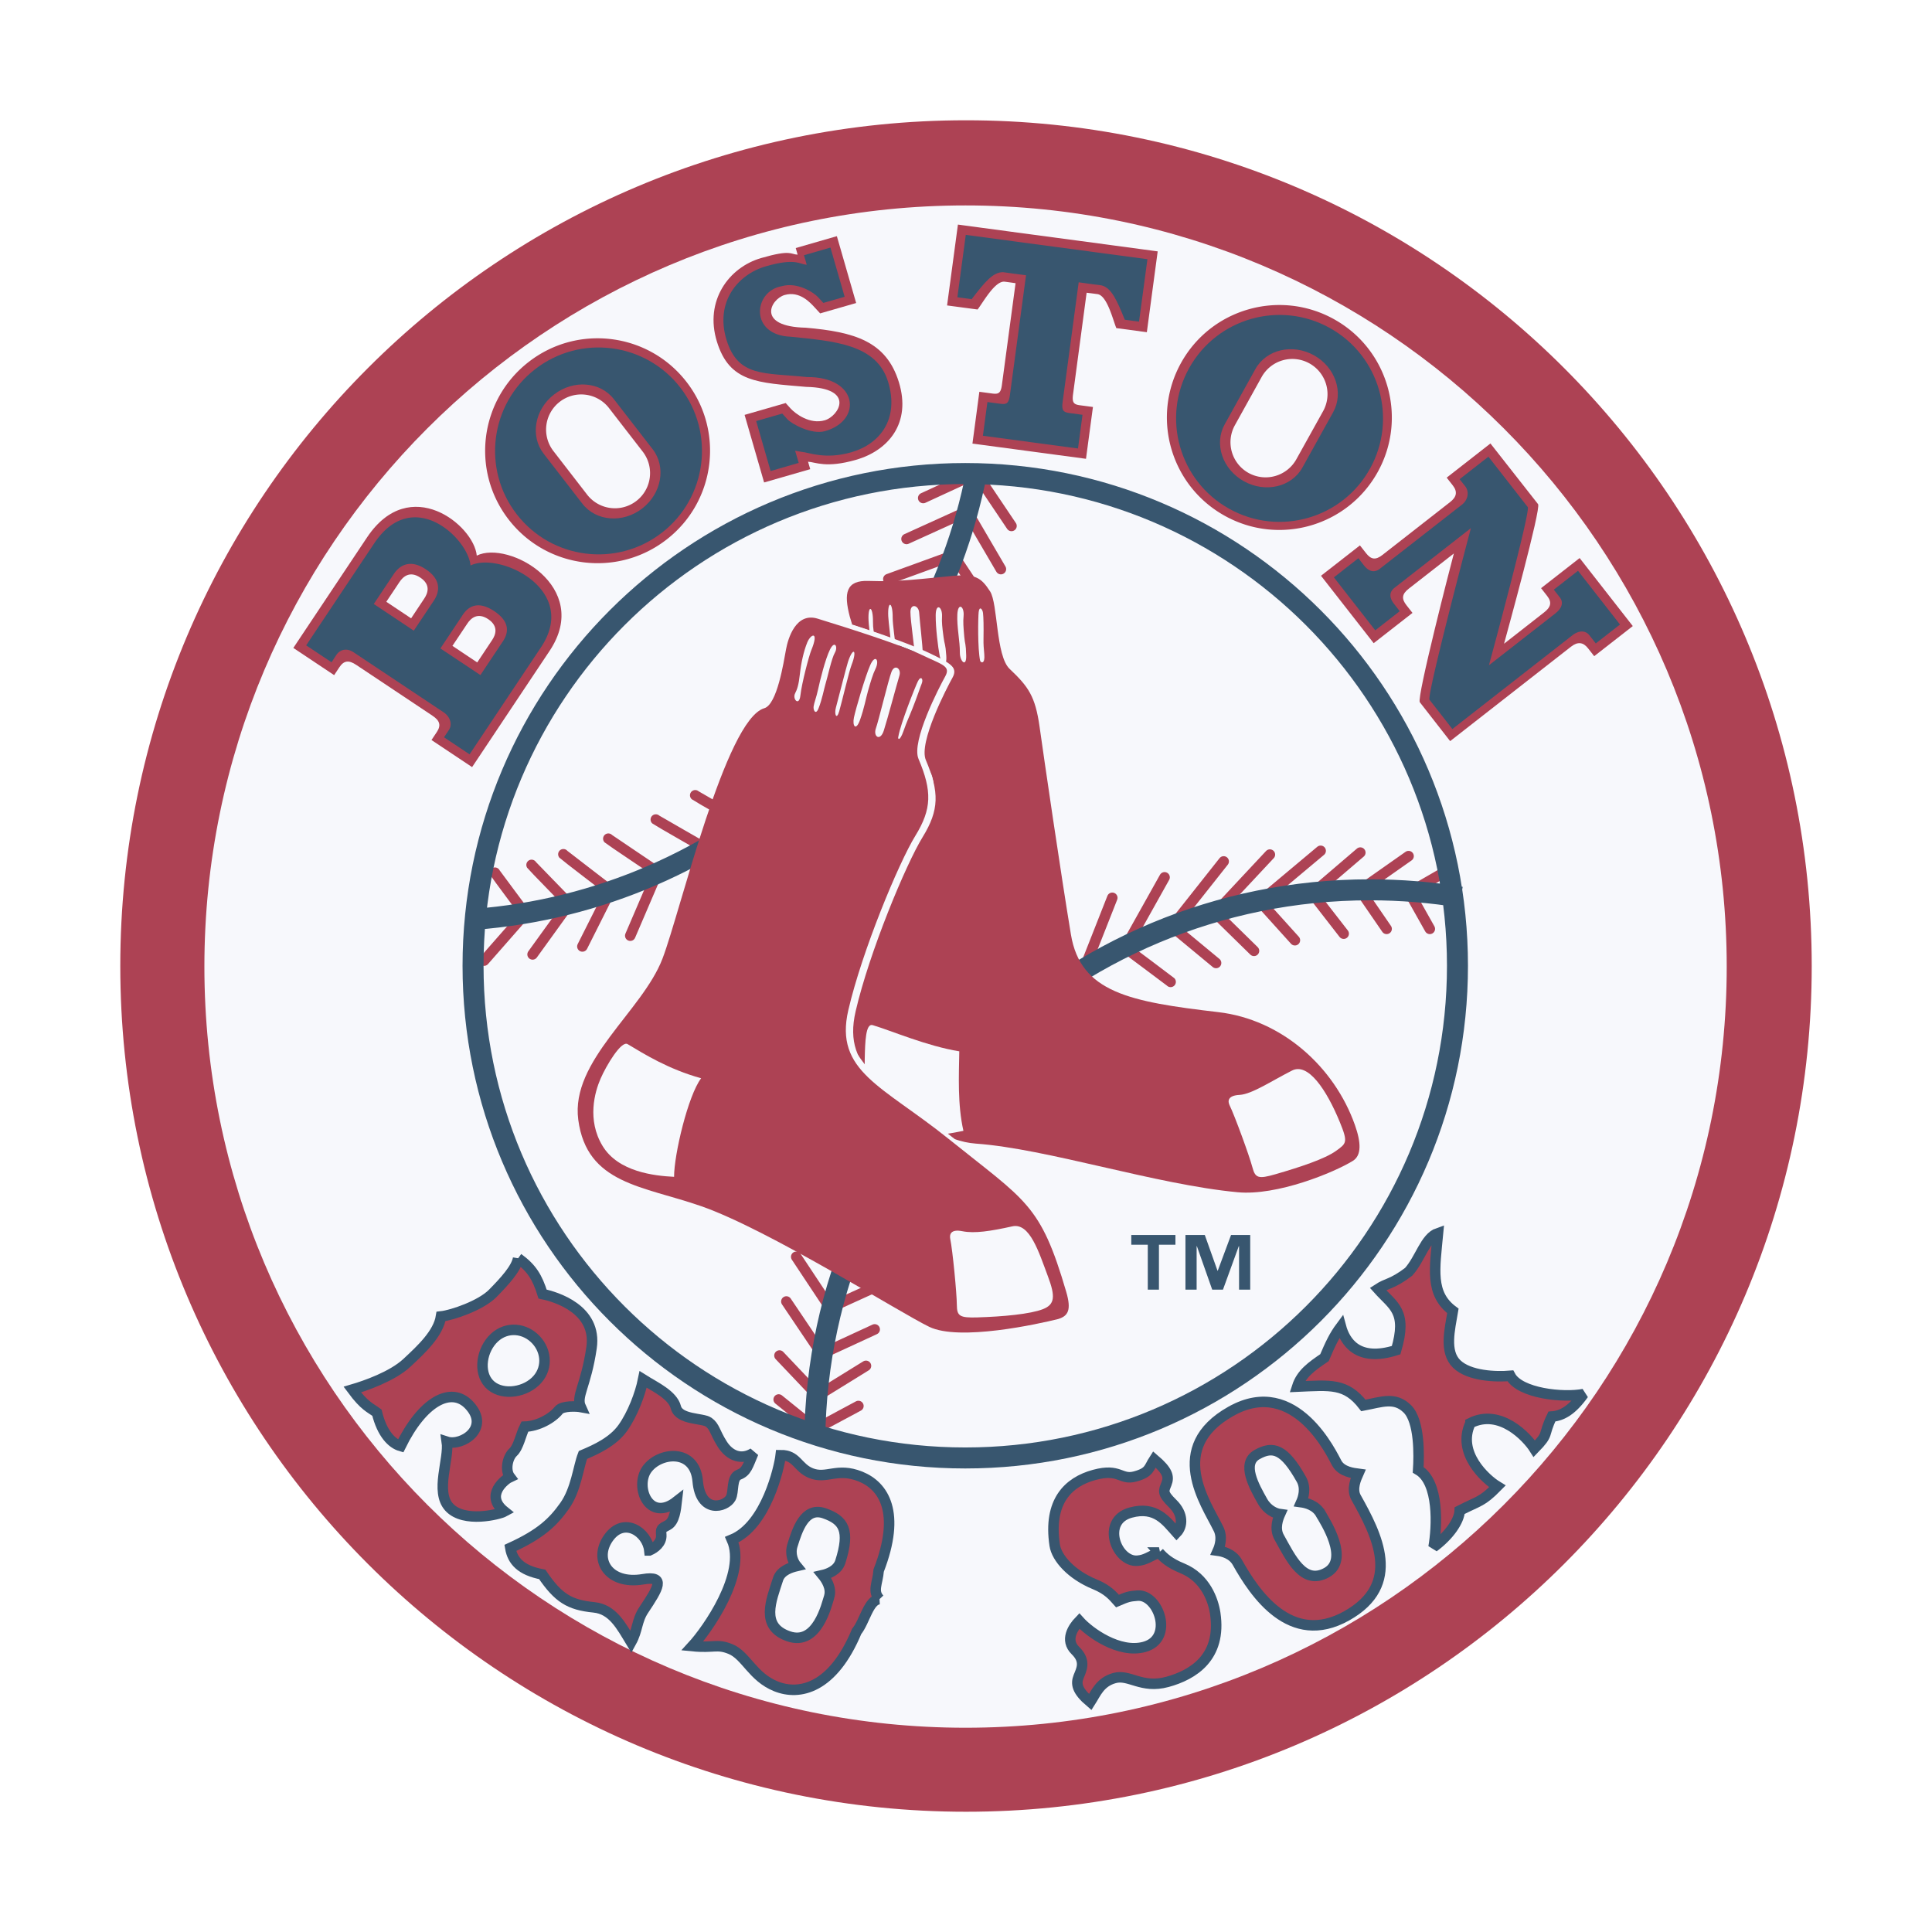
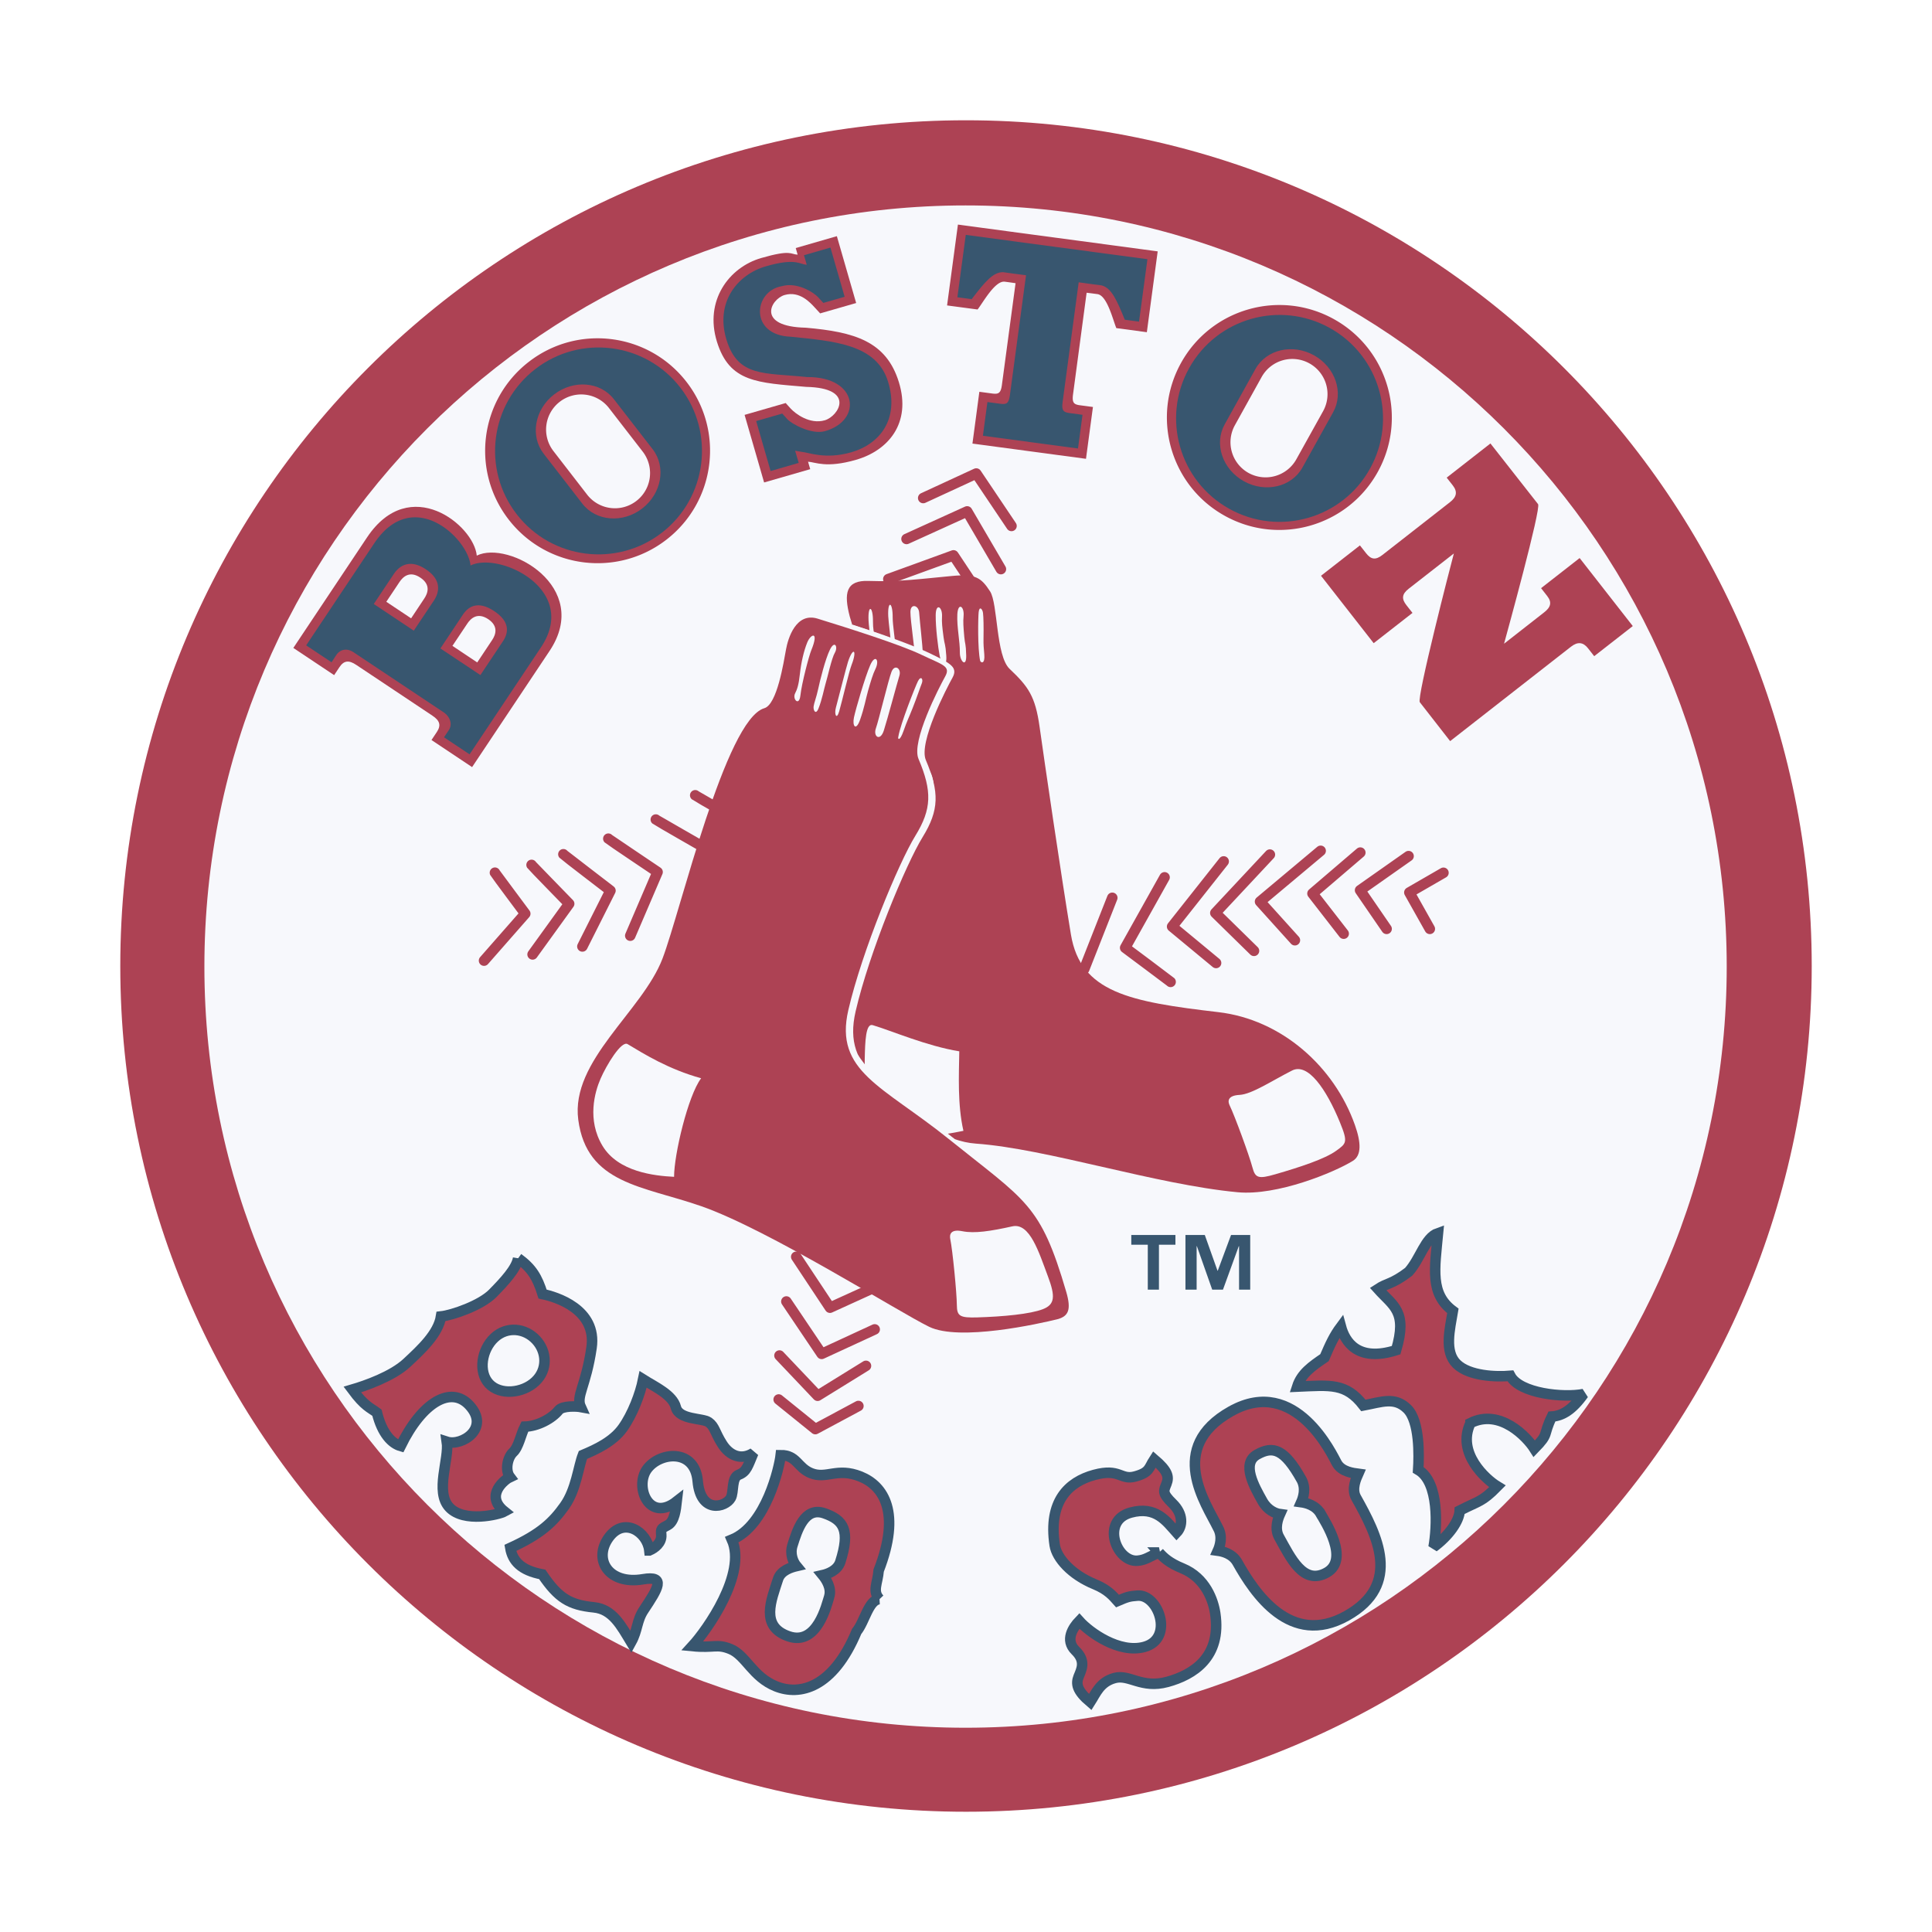
<svg xmlns="http://www.w3.org/2000/svg" width="2500" height="2500" viewBox="0 0 192.756 192.756">
  <path fill-rule="evenodd" clip-rule="evenodd" fill="#fff" d="M0 0h192.756v192.756H0V0z" />
  <path d="M96.304 145.461c27.12 0 49.108-21.99 49.108-49.108 0-27.123-21.988-49.109-49.108-49.109-27.123 0-49.108 21.986-49.108 49.109 0 27.118 21.985 49.108 49.108 49.108z" fill-rule="evenodd" clip-rule="evenodd" fill="#f7f8fc" />
  <path d="M96.38 180.758c46.601 0 84.376-37.781 84.376-84.38C180.756 49.778 142.98 12 96.38 12c-46.602 0-84.379 37.778-84.379 84.378 0 46.599 37.777 84.38 84.379 84.38z" fill-rule="evenodd" clip-rule="evenodd" fill="#ad4254" />
  <path d="M96.333 172.377c41.942 0 75.942-33.998 75.942-75.939 0-41.941-34-75.942-75.942-75.942-41.94 0-75.941 34.001-75.941 75.942 0 41.941 34.002 75.939 75.941 75.939z" fill-rule="evenodd" clip-rule="evenodd" fill="#f7f8fc" />
  <path d="M64.784 154.688c-.199-1.824-2.524-3.43-4.073-1.252-1.547 2.178.03 4.705 3.437 4.127 2.321-.395 1.52.896.082 3.055-.724 1.082-.592 2.016-1.263 3.227-.991-1.641-1.842-3.293-3.711-3.479-2.45-.244-3.556-.934-5.158-3.289-2.147-.404-2.968-1.359-3.185-2.639 3.049-1.393 4.274-2.584 5.422-4.203 1.149-1.619 1.364-3.9 1.822-5.072 1.333-.559 3.009-1.334 3.982-2.701.972-1.371 1.731-3.361 2.028-4.834 1.165.734 2.942 1.529 3.265 2.785.322 1.26 2.672 1.055 3.262 1.475.624.441.607.994 1.356 2.18.75 1.188 1.92 1.648 3.109.896-.547 1.299-.67 1.867-1.442 2.164-.771.293-.475 1.723-.81 2.326-.519.934-3.015 1.607-3.298-1.688-.285-3.293-3.834-2.91-5.073-1.166-1.238 1.744.222 5.357 2.981 3.191-.09.783-.212 2.008-.888 2.369-.679.361-.697.348-.655.988.051.784-.653 1.315-1.19 1.54z" fill-rule="evenodd" clip-rule="evenodd" fill="#ad4254" />
  <path d="M64.784 154.688c-.199-1.824-2.524-3.43-4.073-1.252-1.547 2.178.03 4.705 3.437 4.127 2.321-.395 1.52.896.082 3.055-.724 1.082-.592 2.016-1.263 3.227-.991-1.641-1.842-3.293-3.711-3.479-2.45-.244-3.556-.934-5.158-3.289-2.147-.404-2.968-1.359-3.185-2.639 3.049-1.393 4.274-2.584 5.422-4.203 1.149-1.619 1.364-3.9 1.822-5.072 1.333-.559 3.009-1.334 3.982-2.701.972-1.371 1.731-3.361 2.028-4.834 1.165.734 2.942 1.529 3.265 2.785.322 1.26 2.672 1.055 3.262 1.475.624.441.607.994 1.356 2.18.75 1.188 1.92 1.648 3.109.896-.547 1.299-.67 1.867-1.442 2.164-.771.293-.475 1.723-.81 2.326-.519.934-3.015 1.607-3.298-1.688-.285-3.293-3.834-2.91-5.073-1.166-1.238 1.744.222 5.357 2.981 3.191-.09.783-.212 2.008-.888 2.369-.679.361-.697.348-.655.988.051.784-.653 1.315-1.19 1.54z" fill="none" stroke="#38566f" stroke-width="1.048" stroke-miterlimit="2.613" />
  <path d="M123.449 155.879c-.494-.879-1.486-1.104-1.943-1.166.189-.42.51-1.387.02-2.266-1.209-2.471-5.168-8.027 1.295-11.648 6.461-3.621 10.139 4.453 10.553 5.184.492.881 1.686.996 2.139 1.057-.184.42-.711 1.5-.217 2.373 2.09 3.736 4.646 8.664-.945 11.803-5.603 3.134-9.185-2.273-10.902-5.337zm8.319-4.84c-.492-.877-1.486-1.104-1.941-1.166.186-.418.508-1.383.018-2.264-1.715-3.064-2.83-3.385-4.426-2.488-1.598.895-.279 3.197.543 4.666.494.879 1.289 1.217 1.744 1.277-.189.42-.58 1.424-.088 2.303 1.156 2.066 2.418 4.834 4.748 3.529 2.331-1.308-.184-5.123-.598-5.857z" fill-rule="evenodd" clip-rule="evenodd" fill="#ad4254" />
  <path d="M123.449 155.879c-.494-.879-1.486-1.104-1.943-1.166.189-.42.51-1.387.02-2.266-1.209-2.471-5.168-8.027 1.295-11.648 6.461-3.621 10.139 4.453 10.553 5.184.492.881 1.686.996 2.139 1.057-.184.42-.711 1.5-.217 2.373 2.09 3.736 4.646 8.664-.945 11.803-5.603 3.134-9.185-2.273-10.902-5.337m8.319-4.84c-.492-.877-1.486-1.104-1.941-1.166.186-.418.508-1.383.018-2.264-1.715-3.064-2.83-3.385-4.426-2.488-1.598.895-.279 3.197.543 4.666.494.879 1.289 1.217 1.744 1.277-.189.42-.58 1.424-.088 2.303 1.156 2.066 2.418 4.834 4.748 3.529 2.331-1.308-.184-5.123-.598-5.857z" fill="none" stroke="#38566f" stroke-width="1.048" stroke-miterlimit="2.613" />
  <path d="M146.711 141.977c2.955-1.486 5.656 1.428 6.371 2.557 1.547-1.584.801-1.252 1.75-3.205 1.025-.064 2.045-.668 3.164-2.244-1.996.398-6.375-.049-7.311-1.818-1.402.121-4.104.039-5.357-1.189-1.252-1.23-.68-3.447-.373-5.289-2.287-1.705-1.826-4.137-1.484-7.762-1.291.445-1.756 2.559-2.934 3.865-1.658 1.256-2.145 1.104-3.059 1.707 1.527 1.713 2.965 2.209 1.814 6.107-3.877 1.229-5.111-.891-5.506-2.348-.689.926-1.059 1.738-1.643 3.096-1.283.873-2.305 1.59-2.723 2.891 3.348-.145 4.857-.375 6.607 1.877 1.83-.344 3.119-.896 4.375.334s1.18 4.688 1.09 6.09c2.115 1.221 1.891 5.705 1.535 7.705 1.553-1.148 2.566-2.613 2.609-3.643 1.93-.99 2.205-.834 3.756-2.412-1.14-.692-4.109-3.333-2.681-6.319z" fill-rule="evenodd" clip-rule="evenodd" fill="#ad4254" />
  <path d="M146.711 141.977c2.955-1.486 5.656 1.428 6.371 2.557 1.547-1.584.801-1.252 1.75-3.205 1.025-.064 2.045-.668 3.164-2.244-1.996.398-6.375-.049-7.311-1.818-1.402.121-4.104.039-5.357-1.189-1.252-1.23-.68-3.447-.373-5.289-2.287-1.705-1.826-4.137-1.484-7.762-1.291.445-1.756 2.559-2.934 3.865-1.658 1.256-2.145 1.104-3.059 1.707 1.527 1.713 2.965 2.209 1.814 6.107-3.877 1.229-5.111-.891-5.506-2.348-.689.926-1.059 1.738-1.643 3.096-1.283.873-2.305 1.59-2.723 2.891 3.348-.145 4.857-.375 6.607 1.877 1.83-.344 3.119-.896 4.375.334s1.18 4.688 1.09 6.09c2.115 1.221 1.891 5.705 1.535 7.705 1.553-1.148 2.566-2.613 2.609-3.643 1.93-.99 2.205-.834 3.756-2.412-1.14-.692-4.109-3.333-2.681-6.319z" fill="none" stroke="#38566f" stroke-width="1.048" stroke-miterlimit="2.613" />
  <path d="M115.635 154.893c-.992.424-1.344.756-2.15.82-2.092.172-3.695-3.977-.676-4.801 2.506-.684 3.555.852 4.58 1.996.617-.641.684-1.848-.395-2.898-1.076-1.053-.896-1.262-.615-1.971.281-.711.121-1.299-1.217-2.438-.559.859-.436 1.305-1.908 1.707-1.475.404-1.5-.857-4.084-.156-2.578.703-4.598 2.631-3.943 7.01.195 1.295 1.674 2.951 3.99 3.9 1.312.539 1.82 1.166 2.275 1.674.994-.428 1.18-.475 1.988-.539 2.09-.178 3.705 4.295.684 5.117-2.508.682-5.459-1.441-6.482-2.588-.619.643-1.463 1.902-.383 2.955 1.078 1.051.596 1.895.312 2.604-.279.709-.176 1.393 1.166 2.533.555-.863.957-2.004 2.43-2.402 1.475-.404 2.676 1.088 5.254.389 2.576-.701 5.438-2.461 4.783-6.844-.195-1.291-.961-3.537-3.281-4.488-1.317-.539-1.875-1.075-2.328-1.58z" fill-rule="evenodd" clip-rule="evenodd" fill="#ad4254" />
  <path d="M115.635 154.893c-.992.424-1.344.756-2.15.82-2.092.172-3.695-3.977-.676-4.801 2.506-.684 3.555.852 4.58 1.996.617-.641.684-1.848-.395-2.898-1.076-1.053-.896-1.262-.615-1.971.281-.711.121-1.299-1.217-2.438-.559.859-.436 1.305-1.908 1.707-1.475.404-1.5-.857-4.084-.156-2.578.703-4.598 2.631-3.943 7.01.195 1.295 1.674 2.951 3.99 3.9 1.312.539 1.82 1.166 2.275 1.674.994-.428 1.18-.475 1.988-.539 2.09-.178 3.705 4.295.684 5.117-2.508.682-5.459-1.441-6.482-2.588-.619.643-1.463 1.902-.383 2.955 1.078 1.051.596 1.895.312 2.604-.279.709-.176 1.393 1.166 2.533.555-.863.957-2.004 2.43-2.402 1.475-.404 2.676 1.088 5.254.389 2.576-.701 5.438-2.461 4.783-6.844-.195-1.291-.961-3.537-3.281-4.488-1.317-.539-1.875-1.075-2.328-1.58z" fill="none" stroke="#38566f" stroke-width="1.048" stroke-miterlimit="2.613" />
  <path d="M87.752 159.545c-1.09.053-1.472 2.229-2.281 3.221-2.382 5.705-5.716 6.424-8.052 5.48-2.338-.938-2.993-3.098-4.552-3.725-1.361-.549-1.616-.074-3.793-.291 1.464-1.594 5.453-7.209 3.945-10.617 3.449-1.41 4.746-7.287 4.874-8.432 1.609-.01 1.661 1.246 3.026 1.797 1.555.625 2.59-.605 4.927.334 2.335.941 4.061 3.611 1.82 9.377-.101 1.28-.664 2.061.086 2.856zm-5.028-.225c.285-.898-.331-1.787-.645-2.17.471-.107 1.475-.438 1.76-1.332.995-3.125.359-4.16-1.605-4.84-1.965-.676-2.694 1.695-3.167 3.191-.289.896.083 1.699.4 2.08-.475.111-1.559.41-1.844 1.307-.672 2.105-1.807 4.711 1.06 5.699 2.864.989 3.802-3.189 4.041-3.935z" fill-rule="evenodd" clip-rule="evenodd" fill="#ad4254" />
  <path d="M87.752 159.545c-1.09.053-1.472 2.229-2.281 3.221-2.382 5.705-5.716 6.424-8.052 5.48-2.338-.938-2.993-3.098-4.552-3.725-1.361-.549-1.616-.074-3.793-.291 1.464-1.594 5.453-7.209 3.945-10.617 3.449-1.41 4.746-7.287 4.874-8.432 1.609-.01 1.661 1.246 3.026 1.797 1.555.625 2.59-.605 4.927.334 2.335.941 4.061 3.611 1.82 9.377-.101 1.28-.664 2.061.086 2.856m-5.028-.225c.285-.898-.331-1.787-.645-2.17.471-.107 1.475-.438 1.76-1.332.995-3.125.359-4.16-1.605-4.84-1.965-.676-2.694 1.695-3.167 3.191-.289.896.083 1.699.4 2.08-.475.111-1.559.41-1.844 1.307-.672 2.105-1.807 4.711 1.06 5.699 2.864.989 3.802-3.189 4.041-3.935z" fill="none" stroke="#38566f" stroke-width="1.048" stroke-miterlimit="2.613" />
  <path d="M51.695 125.537c1.367.994 1.905 1.881 2.439 3.572 1.285.266 5.456 1.494 4.884 5.365-.57 3.869-1.577 4.803-1.075 5.904-.375-.07-1.815-.15-2.201.322-.678.842-2.11 1.602-3.381 1.637-.405.795-.612 2.031-1.173 2.553-.558.521-.82 1.805-.307 2.477-.438.199-2.602 1.795-.552 3.436-.55.303-4.039 1.154-5.499-.416-1.456-1.564.011-4.805-.25-6.545 1.495.486 4.374-1.355 2.239-3.646-1.821-1.957-4.689-.332-6.848 4.074-.855-.246-1.846-1.201-2.364-3.326-.685-.512-1.221-.639-2.458-2.305 1.31-.385 3.992-1.314 5.446-2.668 1.45-1.35 3.13-2.912 3.407-4.629 1.14-.125 3.984-1.104 5.163-2.305 1.176-1.197 2.358-2.478 2.53-3.5zm-2.906 12.512c1.095 1.182 3.342.977 4.609-.203 1.264-1.176 1.184-2.99.087-4.166-1.098-1.18-2.897-1.395-4.166-.215-1.265 1.18-1.628 3.404-.53 4.584z" fill-rule="evenodd" clip-rule="evenodd" fill="#ad4254" />
  <path d="M51.695 125.537c1.367.994 1.905 1.881 2.439 3.572 1.285.266 5.456 1.494 4.884 5.365-.57 3.869-1.577 4.803-1.075 5.904-.375-.07-1.815-.15-2.201.322-.678.842-2.11 1.602-3.381 1.637-.405.795-.612 2.031-1.173 2.553-.558.521-.82 1.805-.307 2.477-.438.199-2.602 1.795-.552 3.436-.55.303-4.039 1.154-5.499-.416-1.456-1.564.011-4.805-.25-6.545 1.495.486 4.374-1.355 2.239-3.646-1.821-1.957-4.689-.332-6.848 4.074-.855-.246-1.846-1.201-2.364-3.326-.685-.512-1.221-.639-2.458-2.305 1.31-.385 3.992-1.314 5.446-2.668 1.45-1.35 3.13-2.912 3.407-4.629 1.14-.125 3.984-1.104 5.163-2.305 1.176-1.197 2.358-2.478 2.53-3.5m-2.906 12.512c1.095 1.182 3.342.977 4.609-.203 1.264-1.176 1.184-2.99.087-4.166-1.098-1.18-2.897-1.395-4.166-.215-1.265 1.18-1.628 3.404-.53 4.584z" fill="none" stroke="#38566f" stroke-width="1.048" stroke-miterlimit="2.613" />
  <path d="M89.797 71.282c.26-.647.773-2.399 1.137-2.929.367-.526.085-1.22-.445-.324-.53.894-1.179 2.844-1.422 3.659-.247.812-.489 1.26-.571 1.627-.078.364.137.867.452.24.401-.811.686-1.868.849-2.273zM92.116 69.33c-.182.425-1.284 3.664-1.504 4.266-.225.611-.042 1.24.283.389.339-.885 1.25-3.745 1.544-4.35.67-1.368.284-1.75-.323-.305zM93.803 72.256c.343-.922.591-1.567.873-2.032.49-.812.103-1.464-.47-.406-.565 1.055-1.704 4.043-1.948 4.855-.244.814.081 1.364.568.265.49-1.097.71-1.968.977-2.682zM96.913 71.037c.257-.662-.368-1.181-.735-.408-.363.773-1.597 4.557-1.909 5.244-.351.783.307 1.32.734.286.468-1.146 1.542-4.188 1.91-5.122zM98.641 71.706c-.27.434-2.015 3.964-2.3 5.144-.018.212.105.415.448-.49.473-1.231.418-1.367 1.02-2.297.588-.912 1.055-1.747 1.178-2.114.12-.365-.024-.77-.346-.243z" fill-rule="evenodd" clip-rule="evenodd" fill="#f7f8fc" />
  <path d="M116.189 87.532l-3.932 7.03s4.461 3.327 4.535 3.401m5.294-12.018l-5.143 6.5 4.385 3.631m5.369-10.813l-5.443 5.822 3.857 3.78m6.651-9.979l-6.047 5.066 3.477 3.855m11.341-8.392l-4.838 3.402 2.648 3.855m-30.169 4.008l2.799-7.106m33.041-2.496l-3.402 1.964 2.041 3.63m-8.594.48l-3.113-4.007 4.773-4.083m-50.076 55.213l-4.298 2.305-3.657-2.953m8.71-3.356l-4.824 2.982-3.806-4.012m9.5-2.608l-5.291 2.443-3.521-5.227m10.548-2.204l-6.197 2.822-3.366-5.076M62.882 93.353l2.724-6.351s-4.838-3.25-4.913-3.327m27.936-25.899l6.501-2.365 3.367 5.074m-8.052-6.714l6.048-2.747 3.367 5.756m-7.751-7.092l5.292-2.444 3.516 5.229M68.303 91.261l2.266-6.527s-5.06-2.897-5.138-2.968m6.804 7.078l2.266-6.53s-5.058-2.897-5.139-2.968M58.105 94.428l2.8-5.569s-4.626-3.546-4.696-3.629m-3.073 9.992l3.65-5.054s-3.694-3.787-3.751-3.876m-4.742 9.55l4.112-4.684s-2.979-3.994-3.025-4.089" fill="none" stroke="#ad4254" stroke-width="1.048" stroke-linecap="round" stroke-linejoin="round" stroke-miterlimit="2.613" />
-   <path d="M97.438 47.147C92.739 71.282 72.364 89.814 47.34 91.722m33.952 51.835c.325-30.309 24.999-54.78 55.385-54.78 3.094 0 6.129.25 9.084.737m-49.457 55.947c27.12 0 49.108-21.99 49.108-49.108 0-27.123-21.988-49.109-49.108-49.109-27.123 0-49.108 21.986-49.108 49.109 0 27.118 21.985 49.108 49.108 49.108z" fill="none" stroke="#38566f" stroke-width="2.095" stroke-miterlimit="2.613" />
  <path d="M43.589 73.023c.431-.65.293-1.131-.435-1.611l-3.812-2.543-3.81-2.539c-.723-.487-1.221-.432-1.656.218l-.539.81-4.071-2.714c.845-1.268 6.375-9.563 7.35-11.022 4.276-6.411 10.675-1.212 10.951 1.812 3.153-1.562 11.539 3.099 7.264 9.509l-7.73 11.592-4.051-2.703.539-.809zm4.025-6.933s1.143-1.714 1.479-2.222c.342-.508.69-1.375-.386-2.096-1.083-.717-1.75-.062-2.085.446-.34.505-1.483 2.221-1.483 2.221l2.475 1.651zm-6.597-4.4l1.309-1.97c.342-.508.689-1.375-.393-2.093-1.077-.72-1.742-.063-2.079.445-.34.506-1.312 1.968-1.312 1.968l2.475 1.65z" fill-rule="evenodd" clip-rule="evenodd" fill="#ad4254" />
  <path d="M44.78 72.843c.39-.587.122-1.356-.542-1.793l-8.95-5.966c-.657-.445-1.345-.315-1.738.271l-.469.721-2.533-1.688c.762-1.146 5.906-8.857 6.782-10.169 3.852-5.776 9.355-.535 9.617 2.2 2.852-1.403 10.88 2.381 7.031 8.157L46.85 75.26l-2.55-1.701.48-.716zm3.149-5.491s1.74-2.604 2.252-3.376c.515-.772.787-1.896-.872-3.001-1.655-1.105-2.603-.43-3.12.34a6796 6796 0 0 0-2.25 3.379l3.99 2.658zm-6.645-4.431s1.48-2.217 1.997-2.989c.512-.772.87-2.024-.79-3.129-1.655-1.107-2.69-.305-3.202.467-.517.77-1.996 2.989-1.996 2.989l3.991 2.662z" fill-rule="evenodd" clip-rule="evenodd" fill="#38566f" />
  <path d="M50.752 51.839c-3.796-4.898-2.894-11.947 2.005-15.737 4.896-3.796 11.942-2.897 15.736 2.001 3.794 4.898 2.899 11.943-2.002 15.738-4.901 3.794-11.946 2.898-15.739-2.002zM60.76 40.713a3.503 3.503 0 0 0-4.916-.625 3.504 3.504 0 0 0-.625 4.919l3.359 4.343a3.506 3.506 0 0 0 5.545-4.293l-3.363-4.344z" fill-rule="evenodd" clip-rule="evenodd" fill="#ad4254" />
  <path d="M51.554 51.307c-3.489-4.505-2.666-10.986 1.844-14.479 4.505-3.489 10.991-2.666 14.479 1.843 3.488 4.506 2.663 10.989-1.841 14.477-4.508 3.491-10.994 2.669-14.482-1.841zm9.696-11.476c-1.362-1.762-4.039-1.972-5.974-.473-1.939 1.5-2.4 4.144-1.038 5.904l3.866 4.992c1.364 1.76 4.035 1.973 5.974.474 1.936-1.501 2.402-4.142 1.041-5.904l-3.869-4.993z" fill-rule="evenodd" clip-rule="evenodd" fill="#38566f" />
  <path d="M80.62 46.066c.722.03 1.784.675 4.788-.191 3.227-.931 5.531-3.662 4.274-7.744-1.257-4.086-4.426-5.011-9.287-5.436-4.996-.107-3.505-2.858-2.114-3.262 1.504-.435 2.564.768 3.028 1.271l.518.563 3.592-1.034s-1.712-5.938-1.925-6.67l-4.102 1.185.188.66c-.722-.031-.628-.535-3.633.335-3.227.929-5.679 4.258-4.421 8.34 1.257 4.083 4.045 4.094 8.906 4.516 4.989.107 3.245 2.934 1.855 3.334-1.504.434-2.932-.663-3.394-1.163-.463-.504-.5-.56-.5-.56l-4.104 1.183 1.947 6.742 4.6-1.326-.216-.743z" fill-rule="evenodd" clip-rule="evenodd" fill="#ad4254" />
  <path d="M79.687 46.183l-2.804.812c-.21-.734-1.439-4.985-1.439-4.985.66-.191 2.604-.749 2.604-.749s.049.065.51.565c.415.467 2.411 1.557 3.729 1.195 3.792-1.05 3.347-5.453-1.77-5.401-4.269-.448-6.883.033-8.035-3.722-1.152-3.758 1.11-6.514 3.928-7.328 3.005-.867 3.357-.187 4.078-.158l-.274-.95 2.64-.763 1.417 4.911-2.126.613s-.056-.063-.519-.566c-.461-.5-2.108-1.54-3.612-1.107-2.853.473-3.285 4.908.894 5.046 4.274.445 8.537.722 9.693 4.479 1.153 3.76-.837 6.231-3.66 7.047-2.624.756-4.304 0-4.939-.036l-.671-.116.356 1.213z" fill-rule="evenodd" clip-rule="evenodd" fill="#38566f" />
  <path d="M117.836 36.202c3.01-5.417 9.842-7.365 15.258-4.356 5.416 3.012 7.365 9.844 4.355 15.258-3.014 5.417-9.846 7.365-15.26 4.354-5.416-3.009-7.361-9.84-4.353-15.256zm14.17 4.821a3.506 3.506 0 0 0-1.365-4.767 3.505 3.505 0 0 0-4.768 1.359l-2.664 4.801a3.505 3.505 0 0 0 1.355 4.768 3.512 3.512 0 0 0 4.771-1.36l2.671-4.801z" fill-rule="evenodd" clip-rule="evenodd" fill="#ad4254" />
  <path d="M118.641 36.729c2.77-4.983 9.055-6.776 14.035-4.005 4.984 2.771 6.777 9.055 4.008 14.037-2.768 4.982-9.055 6.776-14.037 4.005-4.983-2.77-6.778-9.057-4.006-14.037zm14.367 4.398c1.084-1.947.223-4.491-1.916-5.681-2.141-1.189-4.752-.578-5.838 1.37l-3.066 5.521c-1.082 1.943-.223 4.487 1.916 5.676 2.141 1.191 4.756.579 5.838-1.366l3.066-5.52z" fill-rule="evenodd" clip-rule="evenodd" fill="#38566f" />
  <path d="M140.924 61.15l-3.871 3.02-5.256-6.726 3.883-3.03.615.782c.48.616.938.715 1.625.176l6.738-5.265c.688-.531.771-1.052.291-1.671l-.613-.782 4.365-3.409 4.752 6.054c.326.422-3.092 12.818-3.393 13.925l3.99-3.121c.691-.531.795-1.023.314-1.639l-.611-.783 3.848-3.004 5.303 6.786-3.85 3.004-.613-.783c-.482-.617-1.029-.694-1.715-.154l-12.045 9.412c-.611-.785-2.699-3.459-3.025-3.88-.334-.421 3.096-13.735 3.396-14.842-.215.172-4.262 3.328-4.508 3.519-.688.535-.715 1.014-.232 1.63l.612.781z" fill-rule="evenodd" clip-rule="evenodd" fill="#ad4254" />
-   <path d="M145.625 47.808l2.875-2.245 3.924 5.027c.297.377-3.602 14.789-3.873 15.784l6.604-5.156c.621-.478.896-1.065.467-1.62l-.598-.766 2.414-1.886 4.189 5.361-2.416 1.889-.627-.802c-.43-.556-1.111-.481-1.729.007l-11.953 9.336a838.83 838.83 0 0 0-2.279-2.919c-.297-.38 3.861-16.132 4.131-17.127-.191.154-7.381 5.765-7.6 5.935-.625.482-.504 1.07-.068 1.624l.566.73-2.443 1.908-4.125-5.284 2.441-1.91.549.705c.436.555.988.825 1.604.338l8.168-6.377c.625-.483.768-1.294.334-1.85l-.555-.702z" fill-rule="evenodd" clip-rule="evenodd" fill="#38566f" />
  <path d="M84.779 61.506c-.6-2.305-.403-3.636 1.892-3.546 2.991.115 5.466-.234 8.315-.496 2.344-.217 2.896.154 3.795 1.538.787 1.217.568 6.43 1.949 7.732 1.867 1.77 2.561 2.718 2.992 5.793.436 3.125 2.133 14.738 3.125 20.71.959 5.785 5.877 6.712 14.703 7.744 6.326.736 11.574 5.447 13.629 11.258.625 1.762.674 3.045-.215 3.588-1.883 1.158-7.547 3.494-11.484 3.123-8.197-.766-19.006-4.346-26.127-4.852-5.822-.418-11.116-7.869-12.042-9.254-1.312-1.957 1.005-8.104 3.239-14.077.716-1.907 1.53-3.646 2.625-5.888.363-.747 1.173-1.883 1.43-2.64.667-1.983.825-4.383.103-5.377-2.064-2.832 2.789-9.22 2.394-10.165-.741-1.282-9.551-4.222-10.071-4.348-.131-.434-.252-.843-.252-.843z" fill-rule="evenodd" clip-rule="evenodd" fill="#ad4254" />
  <path d="M87.066 102.277c1.873.557 5.428 2.098 8.642 2.613-.037 2.439-.185 5.287.413 7.934-2.332.477-5.55 1.035-7.666-1.043-2.169-2.125-2.211-4.725-2.18-6.164.036-1.666.091-3.551.791-3.34zM122.686 110.293c.5 1.023 1.965 5.021 2.268 6.174.285 1.068.588 1.184 2.301.686 2.467-.713 4.932-1.529 6.039-2.328 1.039-.746 1.211-.844.393-2.844-1.357-3.309-3.188-5.98-4.777-5.174-1.992 1.006-4.006 2.365-5.24 2.432-1.236.064-1.176.665-.984 1.054zM88.62 61.479c.02.483.277 2.591.34 3.258.062.676.516 1.188.443.236-.081-.984-.345-2.652-.34-3.354.014-1.59-.516-1.774-.443-.14zM96.205 63.526c-.089-1.022-.124-1.485-.069-2.052.095-.984-.56-1.425-.623-.172-.06 1.25.265 2.654.253 3.798-.012.886.667 1.545.632.293-.03-1.252-.123-1.071-.193-1.867zM91.705 61.113c-.053-.738-.872-.948-.872-.055.002.891.427 3.655.444 4.443.02.895.881 1.107.814-.061-.067-1.291-.31-3.283-.386-4.327zM97.641 61.072c-.057.529-.115 3.614.148 4.854.072.208.498.369.414-.637-.057-.692-.088-.899-.078-1.595.021-1.137 0-2.146-.051-2.546s-.363-.718-.433-.076zM94.138 63.566c-.134-1.018-.187-1.479-.152-2.049.053-.988-.62-1.399-.631-.147-.011 1.252.231 3.217.402 4.086.169.867.735 1.215.654-.033-.084-1.254-.171-1.067-.273-1.857zM86.655 61.892c.02.482.12 1.16.18 1.828.062.673.52 1.186.439.236-.077-.989-.185-1.222-.177-1.924.015-1.587-.516-1.772-.442-.14z" fill-rule="evenodd" clip-rule="evenodd" fill="#f7f8fc" />
  <path d="M85.021 62.31c2.839.908 6.039 2.051 7.638 2.818 2.122 1.02 2.964 1.42 2.368 2.49-.595 1.067-3.397 6.466-2.657 8.21 1.362 3.209 1.336 4.999-.315 7.683-1.659 2.687-5.323 11.482-6.688 17.384-1.415 6.113 3.414 7.547 9.964 12.811l-.731-.113c-6.553-5.262-11.377-6.693-9.963-12.809 1.364-5.9 5.029-14.698 6.681-17.385 1.658-2.685 1.684-4.474.323-7.683-.745-1.741 2.062-7.14 2.654-8.211.597-1.066-.263-1.168-2.387-2.189-1.399-.671-4.112-1.606-6.671-2.436l-.216-.57zM62.615 104.172c1.677 1.002 4.032 2.484 7.337 3.408-1.307 1.723-2.704 7.619-2.699 9.832-1.964-.098-5.568-.488-7.138-3.086-1.57-2.596-.775-5.383-.198-6.703.574-1.326 2.075-3.828 2.698-3.451zM94.808 123.617c.233 1.115.649 5.389.657 6.58.011 1.105.275 1.295 2.056 1.24 2.568-.078 5.258-.328 6.531-.822 1.189-.465 1.26-1.252.5-3.273-.904-2.412-1.807-5.373-3.547-4.99-2.18.482-3.77.73-4.982.488-1.21-.244-1.3.355-1.215.777z" fill-rule="evenodd" clip-rule="evenodd" fill="#f7f8fc" />
  <path d="M78.423 64.784c.19-1.055.974-3.736 3.156-3.06 3.043.94 8.204 2.572 10.328 3.591 2.124 1.021 2.983 1.123 2.387 2.189-.593 1.071-3.399 6.47-2.654 8.211 1.361 3.209 1.335 4.998-.323 7.683-1.652 2.687-5.316 11.485-6.681 17.385-1.414 6.115 3.41 7.547 9.963 12.809 7.827 6.291 9.2 6.492 11.782 15.303.525 1.801.193 2.398-.807 2.705-2 .498-9.857 2.236-12.866.777-3.011-1.457-16.01-9.684-22.748-12.037-5.808-2.025-11.413-2.191-12.267-8.625-.78-5.889 6.396-10.822 8.405-16.078 1.812-4.746 6.281-23.846 10.157-24.979 1.278-.371 1.929-4.58 2.168-5.874z" fill-rule="evenodd" clip-rule="evenodd" fill="#ad4254" />
  <path d="M62.615 104.172c1.677 1.002 4.032 2.484 7.337 3.408-1.307 1.723-2.704 7.619-2.699 9.832-1.964-.098-5.568-.488-7.138-3.086-1.57-2.596-.775-5.383-.198-6.703.574-1.326 2.075-3.828 2.698-3.451zM94.808 123.617c.233 1.115.649 5.389.657 6.58.011 1.105.275 1.295 2.056 1.24 2.568-.078 5.258-.328 6.531-.822 1.189-.465 1.26-1.252.5-3.273-.904-2.412-1.807-5.373-3.547-4.99-2.18.482-3.77.73-4.982.488-1.21-.244-1.3.355-1.215.777zM91.586 67.958c-.24.472-1.759 4.287-1.959 5.54-.085.229.123.547.512-.554.393-1.115.505-1.257.918-2.307.419-1.053.757-2.083.91-2.455.175-.439-.087-.802-.381-.224zM84.604 66.033c-.152.458-1.027 3.915-1.205 4.562-.183.651.06 1.294.327.377.275-.947.984-3.997 1.242-4.652.578-1.48.148-1.841-.364-.287zM79.855 69.39c.137-1.238.859-3.967 1.085-4.509.816-1.981-.048-1.656-.403-.776-.354.881-.605 2.004-.729 3.119-.12 1.119-.28 1.564-.481 1.954-.294.576.406 1.327.528.212zM82.356 68.253c.218-.691.605-2.559.94-3.137.336-.582-.015-1.276-.492-.302-.475.974-.987 3.057-1.173 3.924-.187.866-.401 1.352-.456 1.737-.055.388.212.895.484.217.357-.88.564-2.002.697-2.439zM86.602 68.933c.281-.988.488-1.677.738-2.185.44-.888-.016-1.53-.518-.385-.506 1.147-1.438 4.35-1.622 5.214-.185.864.197 1.41.612.228.418-1.183.573-2.106.79-2.872zM89.735 67.405c.214-.708-.479-1.195-.796-.362-.314.833-1.281 4.872-1.549 5.614-.298.841.43 1.346.787.232.393-1.228 1.255-4.481 1.558-5.484z" fill-rule="evenodd" clip-rule="evenodd" fill="#f7f8fc" />
  <path d="M102.684 45.016l5.666.759c.109-.832.469-3.505.693-5.17l-1.305-.173c-.605-.082-.793-.262-.68-1.092.111-.831 1.232-9.226 1.355-10.134.471.062-.096-.018 1.074.138.973.131 1.539 2.546 1.889 3.392l3.045.409c.09-.681.889-6.63 1.082-8.064-.91-.124-8.078-1.085-9.965-1.339a6364.72 6364.72 0 0 1-9.966-1.336l-1.082 8.067 3.044.405c.562-.72 1.744-2.904 2.719-2.773 1.166.156.604.086 1.07.149-.123.906-1.248 9.301-1.361 10.135-.107.832-.338.954-.947.874l-1.305-.175a1934.88 1934.88 0 0 1-.689 5.168c.905.123 3.776.505 5.663.76z" fill-rule="evenodd" clip-rule="evenodd" fill="#ad4254" />
  <path d="M102.807 44.112c1.889.252 3.838.513 4.746.633.109-.831.227-1.697.449-3.36l-1.307-.175c-.604-.083-.793-.261-.678-1.093.109-.833 1.48-11.043 1.604-11.952.996.138 1.412.204 2.287.309.986.26 1.514 1.459 2.312 3.426l1.422.189.838-6.229c-.91-.12-7.172-.962-9.064-1.212-1.889-.256-8.154-1.095-9.06-1.216-.193 1.436-.743 5.546-.838 6.226l1.423.194c1.292-1.687 2.12-2.706 3.135-2.698.873.129 1.285.179 2.291.307-.127.908-1.494 11.122-1.607 11.951-.111.833-.332.956-.936.875l-1.309-.175c-.225 1.665-.34 2.529-.451 3.362l4.743.638zM117.273 124.186h-1.645v4.48h-1.113v-4.48h-1.646v-.971h4.404v.971zm7.459 4.48h-1.111v-4.336h-.027l-1.578 4.336h-1.074l-1.529-4.336h-.025v4.336h-1.115v-5.451h1.93l1.268 3.564h.025l1.326-3.564h1.912v5.451h-.002z" fill-rule="evenodd" clip-rule="evenodd" fill="#38566f" />
</svg>